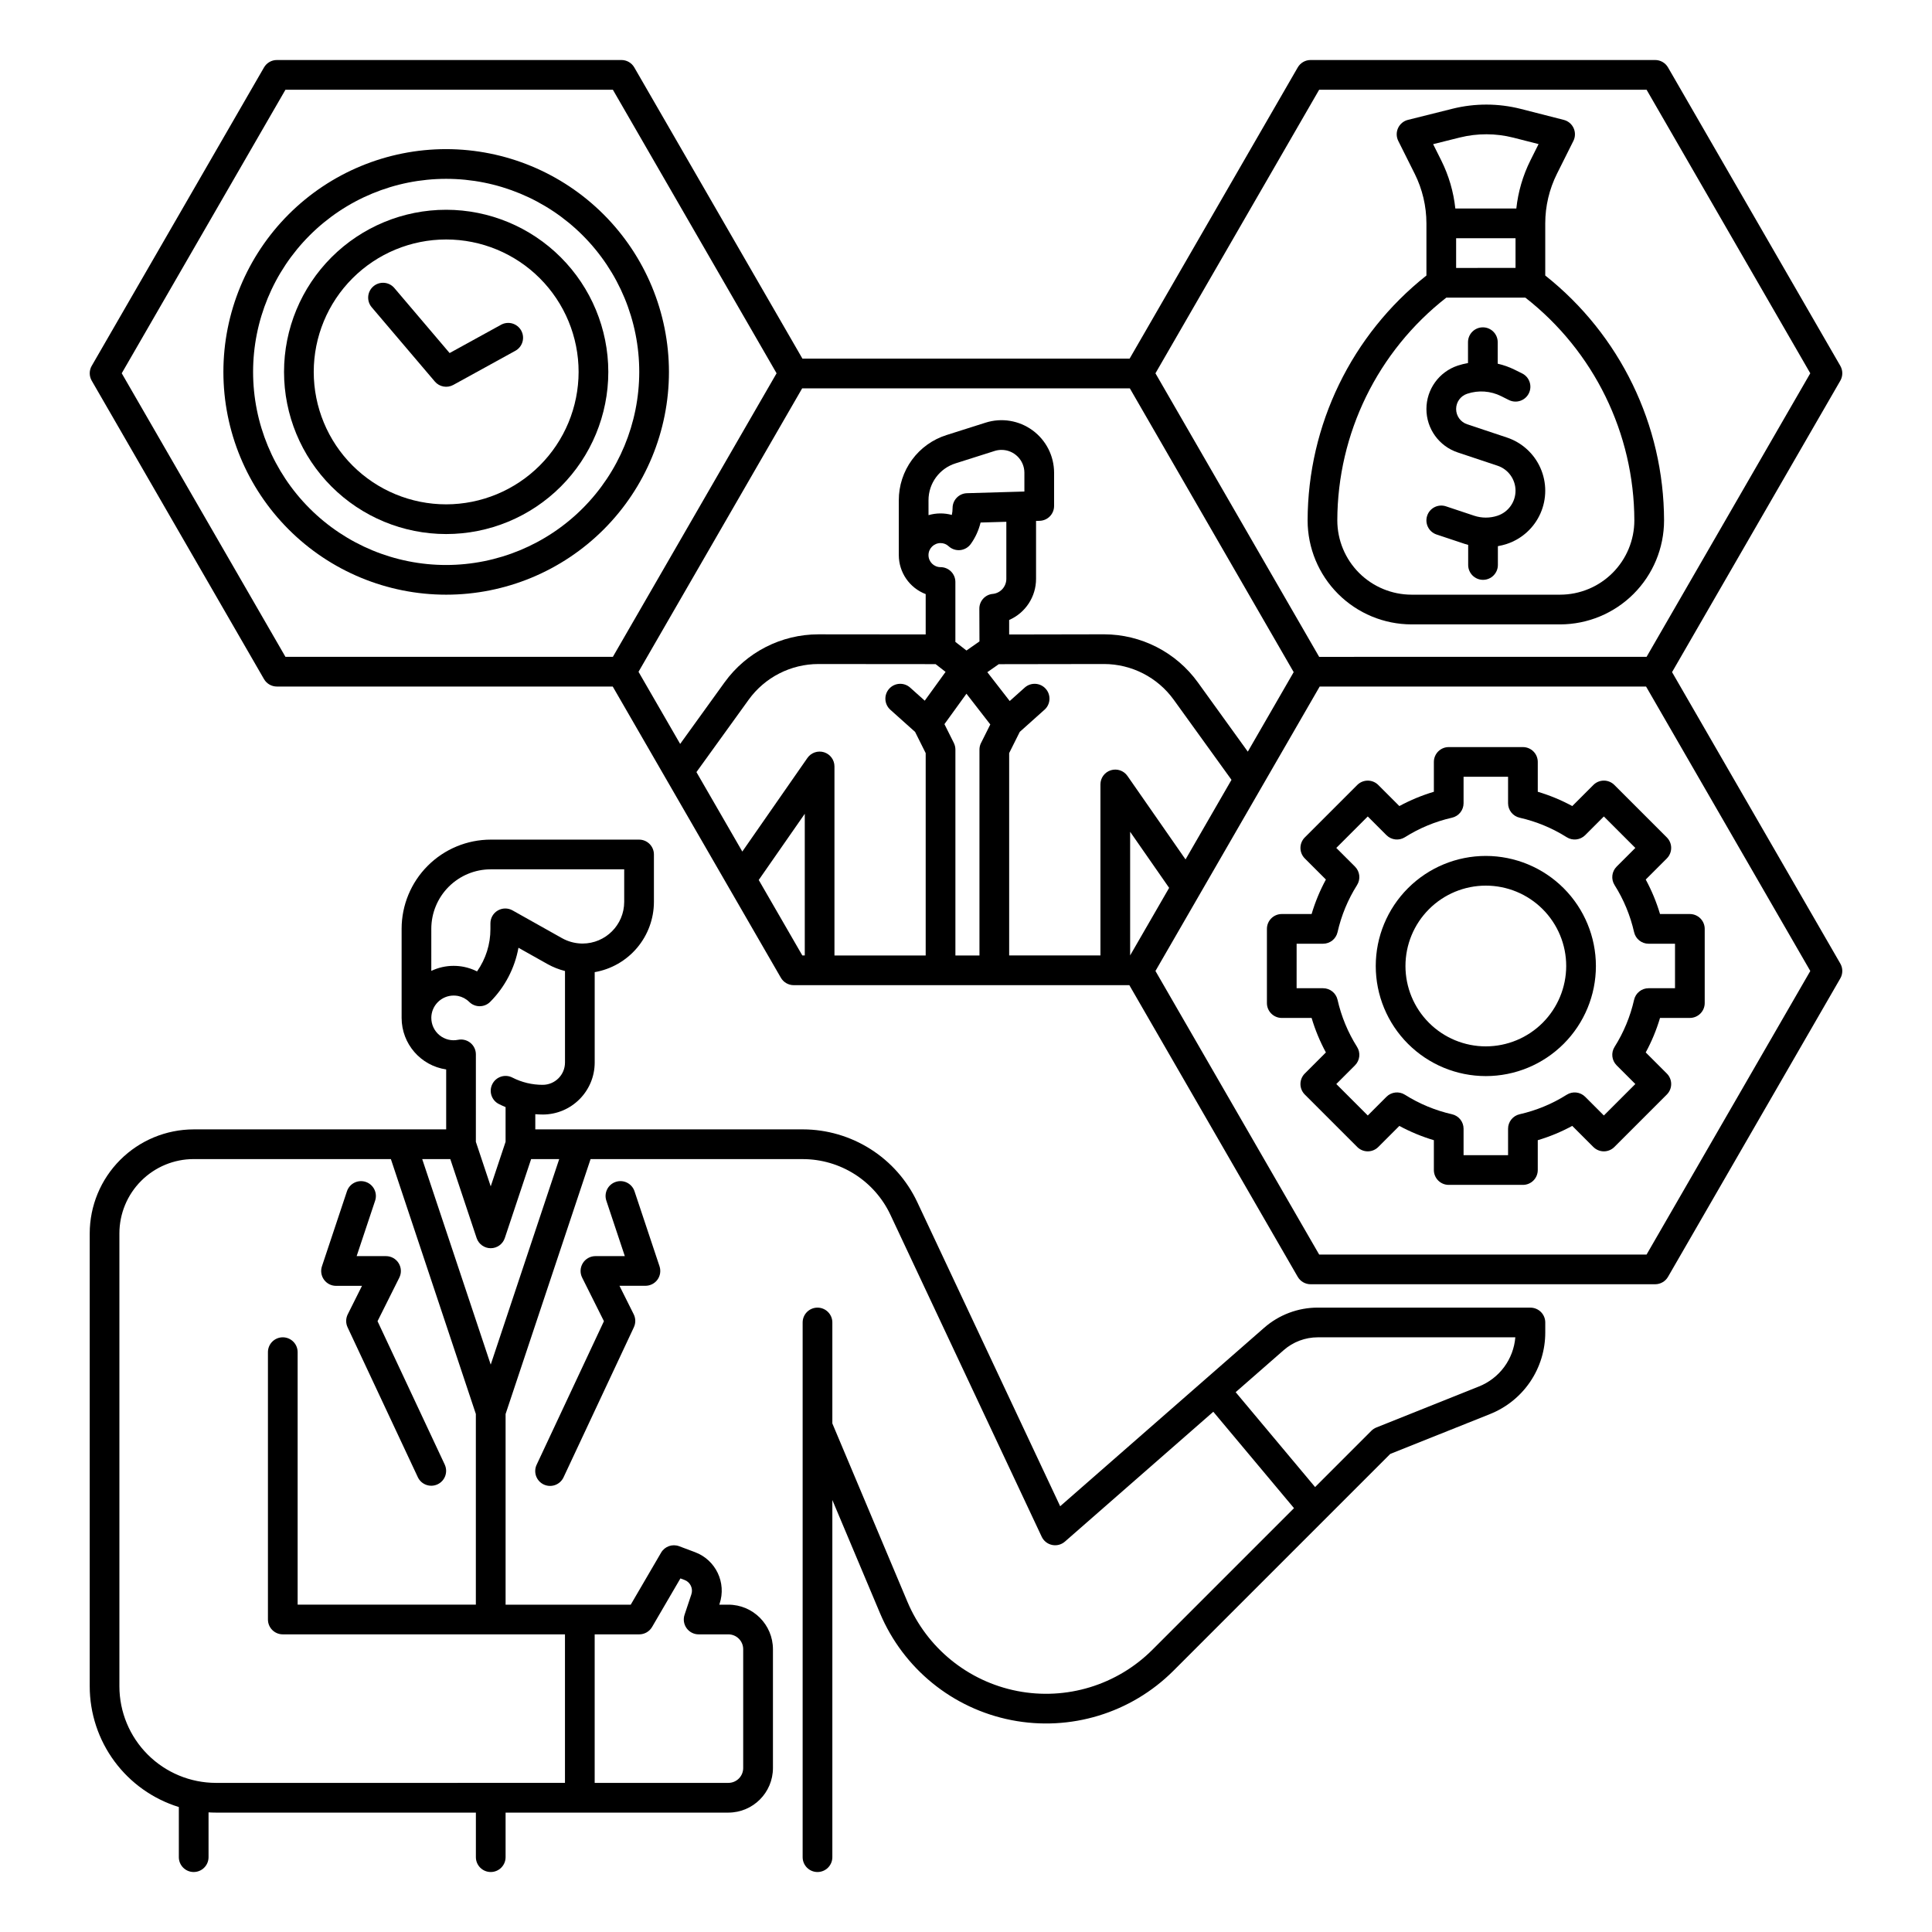
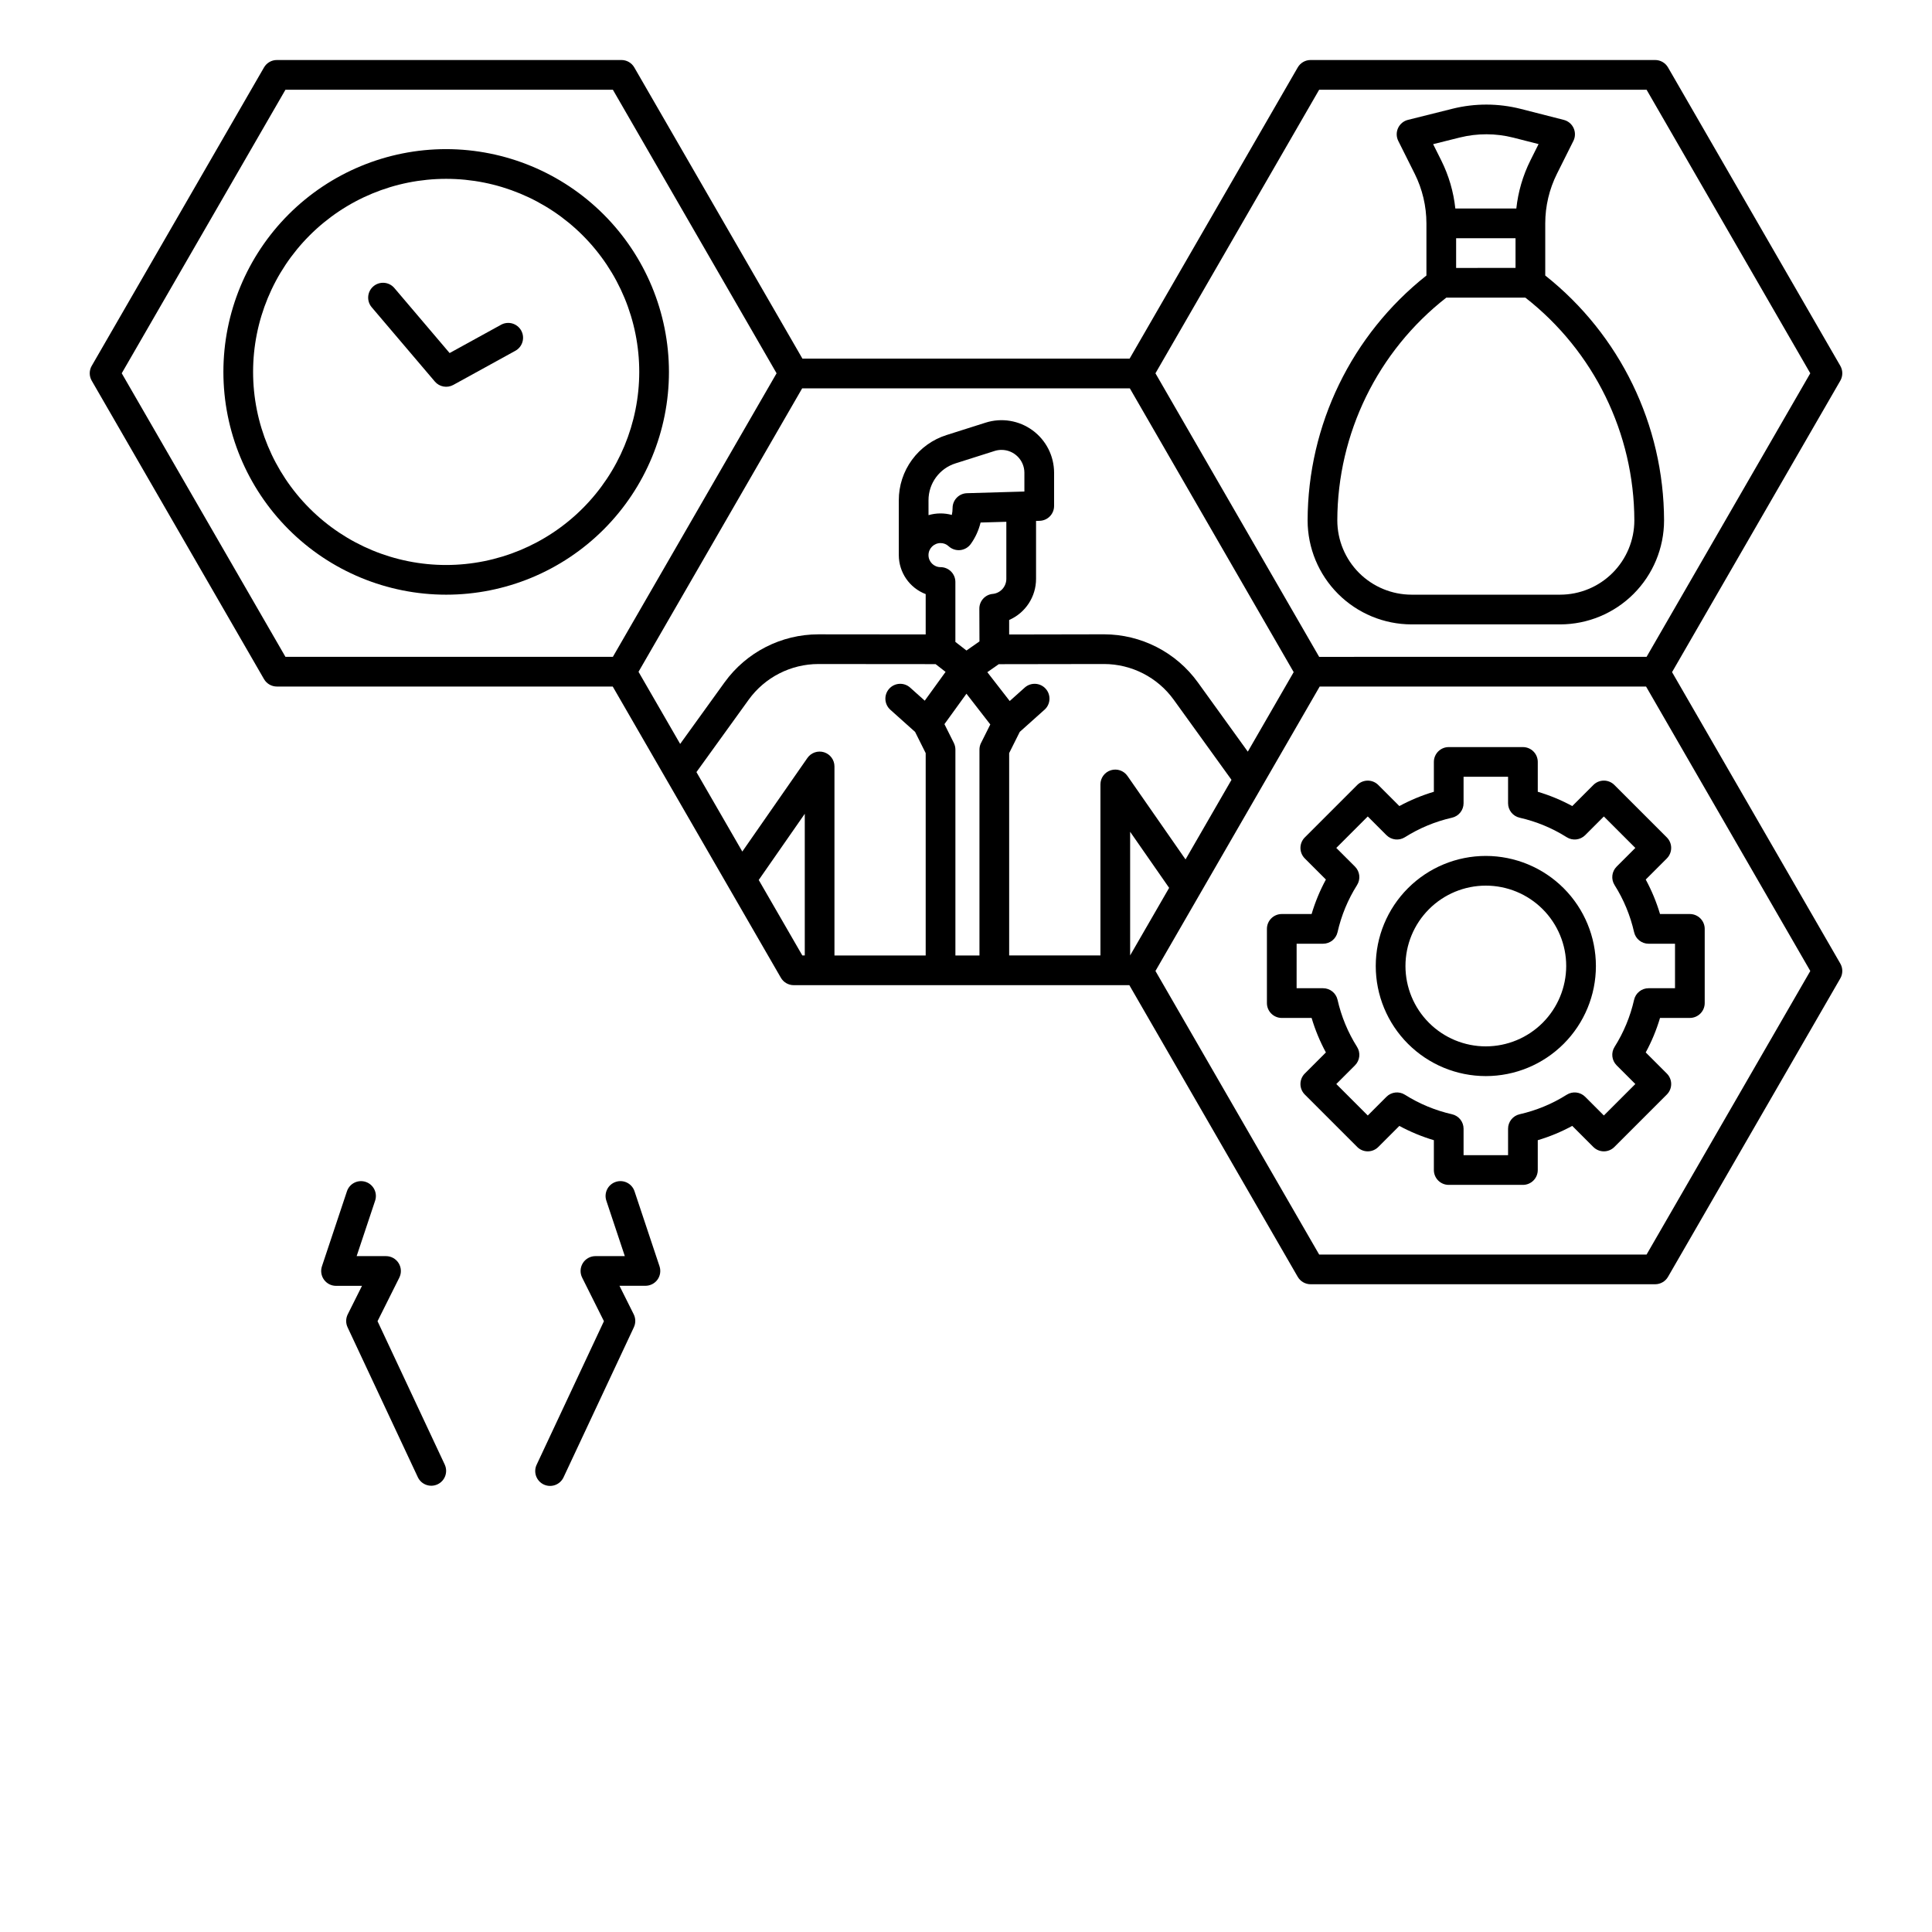
<svg xmlns="http://www.w3.org/2000/svg" fill="#000000" width="800px" height="800px" version="1.1" viewBox="144 144 512 512">
  <g>
    <path d="m587.11 322.12 44.59-77.23c0.703-1.219 0.703-2.719 0-3.938l-45.656-79.078c-0.703-1.219-2.004-1.969-3.41-1.969h-91.316c-1.406 0-2.703 0.75-3.406 1.969l-44.555 77.172h-86.703l-44.559-77.172c-0.703-1.219-2-1.969-3.406-1.969h-91.316c-1.406 0-2.707 0.75-3.41 1.969l-45.656 79.082v-0.004c-0.703 1.219-0.703 2.719 0 3.938l45.656 79.082c0.703 1.219 2.004 1.969 3.41 1.969h89.008l44.555 77.172h0.004c0.703 1.219 2 1.969 3.406 1.969h88.941l44.621 77.289h0.004c0.703 1.219 2 1.969 3.406 1.969h91.316c1.406 0 2.707-0.75 3.41-1.969l45.656-79.082c0.703-1.219 0.703-2.719 0-3.938zm-93.52-154.34h86.77l43.383 75.145-43.383 75.145-86.77 0.004-43.383-75.145zm-35.41 203.98-15.391-22.125c-0.98-1.414-2.766-2.023-4.41-1.508-1.641 0.512-2.758 2.035-2.754 3.754v45.324h-24.188v-53.629l2.809-5.621 6.562-5.875 0.004 0.004c1.617-1.449 1.758-3.938 0.309-5.555-1.449-1.621-3.941-1.762-5.559-0.309l-3.977 3.559-5.934-7.644 3.031-2.121 27.887-0.043h-0.004c7.32 0.008 14.191 3.523 18.477 9.457l15.316 21.234zm-4.348 7.531-10.336 17.906v-32.766zm-91.449-35.934c-1.645-0.512-3.426 0.098-4.41 1.508l-17.254 24.805-12.156-21.055 13.844-19.188c4.285-5.93 11.156-9.445 18.473-9.453l31.062 0.027 2.644 2.055-5.519 7.629-3.867-3.461-0.004-0.004c-1.621-1.449-4.109-1.312-5.559 0.309-1.449 1.621-1.309 4.109 0.309 5.559l6.562 5.875 2.809 5.621v53.629l-24.176-0.004v-50.094c0-1.723-1.117-3.242-2.758-3.758zm30.871-55.434c0.789-0.008 1.551 0.289 2.129 0.824 0.828 0.77 1.949 1.148 3.074 1.035 1.129-0.113 2.148-0.707 2.809-1.625 1.227-1.711 2.106-3.641 2.598-5.684l6.824-0.195v15.121c0.004 2.008-1.48 3.711-3.473 3.981-2.078 0.125-3.691 1.852-3.68 3.93 0 0.164 0.031 8.676 0.031 8.676l-3.445 2.406-2.938-2.281v-15.875c0-1.047-0.414-2.047-1.152-2.785-0.738-0.738-1.738-1.152-2.785-1.152-1.758 0-3.188-1.426-3.188-3.188s1.43-3.188 3.188-3.188zm-3.188-7.402-0.004-3.945c-0.008-4.481 2.898-8.445 7.176-9.785l10.332-3.277v-0.004c0.598-0.188 1.223-0.285 1.848-0.285 3.34 0.004 6.047 2.711 6.055 6.051v4.984l-15.207 0.441h-0.004c-2.129 0.059-3.824 1.805-3.82 3.934 0 0.613-0.066 1.227-0.199 1.828-2.023-0.555-4.164-0.535-6.18 0.055zm6.711 60.371-2.492-4.988 5.832-8.062 6.32 8.145-2.453 4.906-0.004-0.004c-0.273 0.547-0.414 1.148-0.414 1.762v54.559h-6.375v-54.559c0-0.613-0.145-1.215-0.418-1.762zm77.902 2.301-13.25-18.371c-5.769-7.981-15.016-12.711-24.863-12.723l-25.133 0.047v-3.848h0.004c4.332-1.891 7.133-6.172 7.125-10.898v-15.352l0.961-0.027h-0.004c2.129-0.062 3.824-1.805 3.824-3.938v-8.809 0.004c-0.004-4.441-2.121-8.613-5.703-11.234-3.582-2.625-8.199-3.383-12.434-2.043l-10.348 3.285c-3.68 1.156-6.894 3.453-9.172 6.566-2.281 3.109-3.504 6.867-3.496 10.723v14.535c0.008 4.586 2.84 8.695 7.125 10.332v10.688l-28.438-0.027c-9.848 0.008-19.094 4.742-24.859 12.723l-11.77 16.32-11.035-19.113 43.367-75.117h86.84l43.418 75.203zm-298.42-100.27 43.387-75.145h86.77l43.383 75.145-43.383 75.145-86.77 0.004zm168.81 134.28 12.203-17.539v37.543h-0.648zm235.29 99.262h-86.77l-43.383-75.145 43.52-75.375h86.5l43.52 75.375z" />
    <path d="m262.24 183.52c-15.66 0-30.676 6.219-41.746 17.289-11.074 11.074-17.293 26.09-17.293 41.75 0 15.656 6.219 30.676 17.293 41.746 11.07 11.074 26.086 17.293 41.746 17.293 15.66 0 30.676-6.219 41.746-17.293 11.074-11.07 17.293-26.09 17.293-41.746-0.016-15.652-6.242-30.66-17.312-41.73-11.066-11.066-26.074-17.293-41.727-17.309zm0 110.21c-13.57 0-26.586-5.391-36.18-14.988-9.598-9.594-14.988-22.609-14.988-36.18 0-13.57 5.391-26.586 14.988-36.184 9.594-9.594 22.609-14.984 36.18-14.984 13.57 0 26.586 5.391 36.18 14.984 9.598 9.598 14.988 22.613 14.988 36.184-0.016 13.566-5.41 26.57-15.004 36.164s-22.598 14.988-36.164 15.004z" />
-     <path d="m262.24 199.59c-11.395 0-22.324 4.527-30.383 12.586-8.059 8.059-12.586 18.984-12.586 30.383 0 11.395 4.527 22.324 12.586 30.383 8.059 8.059 18.988 12.586 30.383 12.586s22.324-4.527 30.383-12.586 12.586-18.988 12.586-30.383c-0.012-11.391-4.543-22.312-12.602-30.371-8.055-8.055-18.977-12.586-30.367-12.598zm0 78.066c-9.309 0-18.234-3.699-24.816-10.281s-10.281-15.508-10.281-24.816 3.699-18.234 10.281-24.816c6.582-6.582 15.508-10.281 24.816-10.281 9.309 0 18.234 3.699 24.816 10.281 6.582 6.582 10.281 15.508 10.281 24.816-0.012 9.305-3.711 18.227-10.293 24.805-6.578 6.578-15.5 10.281-24.805 10.293z" />
    <path d="m276.74 230.09-13.586 7.473-14.648-17.234c-1.406-1.656-3.891-1.859-5.551-0.453-1.656 1.41-1.859 3.894-0.449 5.551l16.727 19.68v0.004c1.211 1.422 3.258 1.801 4.898 0.898l16.398-9.02c0.93-0.496 1.621-1.344 1.922-2.352 0.305-1.012 0.188-2.098-0.32-3.023-0.508-0.922-1.367-1.602-2.379-1.891-1.016-0.285-2.102-0.152-3.016 0.367z" />
    <path d="m518.08 309.47h39.359c7.305-0.008 14.309-2.914 19.473-8.078 5.168-5.164 8.074-12.168 8.082-19.473-0.062-25.301-11.656-49.195-31.488-64.906v-13.812c0.004-4.566 1.066-9.066 3.106-13.152l4.352-8.703c0.531-1.066 0.551-2.316 0.059-3.398-0.496-1.082-1.453-1.883-2.606-2.176l-11.406-2.914c-5.93-1.504-12.141-1.52-18.078-0.043l-11.809 2.953c-1.156 0.289-2.121 1.086-2.621 2.172s-0.48 2.336 0.055 3.406l4.352 8.703v-0.004c2.039 4.086 3.102 8.59 3.109 13.156v13.812c-19.836 15.711-31.426 39.605-31.488 64.906 0.008 7.305 2.914 14.309 8.078 19.473 5.164 5.164 12.168 8.07 19.473 8.078zm11.809-102.34h15.742v7.871l-15.742 0.004zm0.953-26.684c4.672-1.164 9.559-1.148 14.223 0.035l6.672 1.703-2.168 4.336c-1.988 3.992-3.25 8.305-3.727 12.738h-16.164c-0.473-4.434-1.734-8.746-3.727-12.738l-2.156-4.316zm-3.559 42.43h20.953c18.18 14.203 28.828 35.969 28.883 59.039-0.004 5.219-2.078 10.219-5.769 13.91-3.688 3.688-8.691 5.766-13.91 5.769h-39.359c-5.219-0.004-10.219-2.082-13.91-5.769-3.688-3.691-5.762-8.691-5.769-13.91 0.055-23.07 10.703-44.836 28.883-59.039z" />
-     <path d="m530.31 263.9 10.547 3.516c2.852 0.953 4.773 3.621 4.773 6.629 0 3.004-1.922 5.676-4.773 6.625-2.012 0.668-4.184 0.668-6.191 0l-7.469-2.488c-2.062-0.688-4.293 0.426-4.981 2.488s0.43 4.293 2.492 4.981l7.469 2.488c0.297 0.098 0.602 0.18 0.906 0.262v5.324c0 2.172 1.762 3.938 3.934 3.938 2.176 0 3.938-1.766 3.938-3.938v-4.984c0.809-0.145 1.609-0.344 2.391-0.602 3.969-1.32 7.199-4.258 8.891-8.086 1.691-3.828 1.691-8.191 0-12.016-1.691-3.828-4.922-6.766-8.891-8.09l-10.547-3.516c-1.738-0.582-2.91-2.207-2.91-4.039s1.172-3.457 2.91-4.035c2.981-1.004 6.242-0.773 9.051 0.641l2.019 1.012h0.004c1.941 0.973 4.309 0.184 5.281-1.762 0.969-1.941 0.184-4.309-1.762-5.281l-2.019-1c-1.418-0.703-2.918-1.234-4.465-1.582v-5.699c0-2.176-1.762-3.938-3.934-3.938-2.176 0-3.938 1.762-3.938 3.938v5.527c-0.922 0.16-1.836 0.387-2.727 0.68-4.953 1.648-8.293 6.285-8.293 11.504s3.34 9.852 8.293 11.504z" />
    <path d="m586.88 368.71c0-1.043-0.414-2.047-1.152-2.785l-13.906-13.906 0.004 0.004c-0.738-0.738-1.742-1.156-2.785-1.156s-2.043 0.418-2.781 1.156l-5.59 5.594-0.004-0.004c-2.906-1.574-5.969-2.844-9.141-3.789v-7.906c0-1.043-0.414-2.043-1.152-2.781s-1.738-1.152-2.785-1.152h-19.664c-2.172 0-3.934 1.762-3.934 3.934v7.906c-3.172 0.945-6.234 2.215-9.145 3.789l-5.59-5.59c-0.738-0.738-1.738-1.152-2.785-1.152-1.043 0-2.043 0.414-2.781 1.152l-13.906 13.906v-0.004c-0.738 0.738-1.152 1.742-1.152 2.785 0 1.043 0.414 2.043 1.152 2.781l5.59 5.59v0.004c-1.574 2.906-2.844 5.973-3.785 9.141h-7.906c-2.176 0-3.938 1.762-3.938 3.938v19.664c0 1.043 0.414 2.043 1.152 2.781 0.738 0.738 1.738 1.156 2.785 1.156h7.906c0.941 3.168 2.211 6.234 3.785 9.141l-5.59 5.59c-0.738 0.738-1.152 1.742-1.152 2.785 0 1.043 0.414 2.043 1.152 2.781l13.906 13.906c0.738 0.738 1.738 1.152 2.781 1.152 1.047 0 2.047-0.414 2.785-1.152l5.59-5.59c2.91 1.574 5.973 2.844 9.145 3.785v7.91c0 1.043 0.414 2.043 1.152 2.781s1.738 1.152 2.781 1.152h19.664c1.047 0 2.047-0.414 2.785-1.152s1.152-1.738 1.152-2.781v-7.91c3.172-0.941 6.234-2.211 9.141-3.789l5.59 5.59h0.004c0.738 0.738 1.738 1.156 2.781 1.156s2.047-0.418 2.785-1.156l13.906-13.906-0.004 0.004c0.738-0.738 1.156-1.738 1.156-2.785 0-1.043-0.418-2.043-1.156-2.781l-5.59-5.59v-0.004c1.578-2.906 2.848-5.969 3.789-9.141h7.906c1.043 0 2.043-0.414 2.781-1.152 0.738-0.738 1.156-1.738 1.156-2.785v-19.66c0-1.047-0.418-2.047-1.156-2.785-0.738-0.738-1.738-1.152-2.781-1.152h-7.906c-0.945-3.172-2.215-6.234-3.789-9.141l5.59-5.59v-0.004c0.738-0.738 1.152-1.738 1.152-2.781zm-5.992 25.387h7.008v11.793h-7.008 0.004c-1.84 0-3.434 1.27-3.84 3.062-1.004 4.426-2.754 8.652-5.176 12.488-0.98 1.555-0.75 3.582 0.547 4.883l4.957 4.953-8.34 8.34-4.953-4.957c-1.301-1.301-3.328-1.527-4.883-0.547-3.836 2.422-8.059 4.172-12.488 5.176-1.789 0.406-3.062 2-3.062 3.836v7.008h-11.793v-7.008c0-1.836-1.273-3.43-3.066-3.836-4.426-1.004-8.648-2.754-12.484-5.176-1.559-0.98-3.582-0.754-4.883 0.547l-4.953 4.957-8.34-8.34 4.957-4.953h-0.004c1.301-1.301 1.527-3.328 0.547-4.883-2.422-3.836-4.172-8.062-5.172-12.488-0.406-1.793-2-3.062-3.84-3.062h-7.008l0.004-11.793h7.008-0.004c1.84 0 3.434-1.27 3.84-3.062 1-4.426 2.75-8.652 5.172-12.488 0.98-1.555 0.754-3.582-0.547-4.883l-4.957-4.953 8.34-8.34 4.953 4.957h0.004c1.301 1.301 3.324 1.527 4.883 0.547 3.836-2.422 8.059-4.172 12.484-5.176 1.793-0.406 3.066-2 3.066-3.836v-7.008h11.793v7.008c0 1.836 1.27 3.43 3.062 3.836 4.426 1.004 8.648 2.754 12.488 5.176 1.555 0.98 3.582 0.75 4.883-0.547l4.953-4.957 8.34 8.34-4.957 4.953c-1.301 1.301-1.527 3.328-0.547 4.883 2.422 3.836 4.172 8.062 5.176 12.488 0.406 1.793 2 3.062 3.84 3.062z" />
    <path d="m537.76 370.83c-7.734 0-15.156 3.07-20.625 8.543-5.473 5.469-8.547 12.891-8.547 20.629 0 7.734 3.074 15.156 8.547 20.625 5.469 5.473 12.891 8.547 20.625 8.547 7.738 0 15.156-3.074 20.629-8.547 5.469-5.469 8.543-12.891 8.543-20.625-0.008-7.734-3.082-15.152-8.551-20.621-5.473-5.469-12.887-8.543-20.621-8.551zm0 50.473v-0.004c-5.648 0-11.066-2.242-15.059-6.238-3.996-3.992-6.238-9.41-6.238-15.059 0-5.652 2.242-11.066 6.238-15.062 3.992-3.996 9.41-6.238 15.059-6.238 5.648 0 11.066 2.242 15.062 6.238 3.996 3.996 6.238 9.41 6.238 15.062-0.008 5.644-2.254 11.059-6.246 15.055-3.992 3.992-9.406 6.238-15.055 6.242z" />
-     <path d="m549.57 490.53h-56.332c-5.238-0.004-10.297 1.898-14.234 5.352l-54.047 47.285-37.895-80.641c-2.711-5.742-6.996-10.594-12.355-13.996s-11.574-5.219-17.922-5.234h-70.926v-4.023c0.656 0.051 1.312 0.086 1.969 0.086l-0.004 0.004c7.606-0.008 13.77-6.172 13.777-13.777v-23.957c4.391-0.762 8.367-3.047 11.238-6.453 2.871-3.406 4.449-7.715 4.457-12.168v-12.566c0-1.043-0.414-2.043-1.152-2.781s-1.738-1.152-2.785-1.152h-39.309c-6.262 0.008-12.266 2.496-16.691 6.926-4.43 4.426-6.918 10.43-6.926 16.688v23.637c0.008 6.848 5.031 12.656 11.809 13.652v15.887h-66.914c-7.305 0.012-14.305 2.914-19.473 8.082-5.164 5.164-8.07 12.168-8.078 19.473v120.05c0.008 7.152 2.305 14.117 6.555 19.871s10.227 9.996 17.062 12.109v13.285c0 2.172 1.762 3.934 3.934 3.934 2.176 0 3.938-1.762 3.938-3.934v-11.871c0.652 0.039 1.309 0.062 1.969 0.062h68.879v11.809c0 2.172 1.762 3.934 3.938 3.934 2.172 0 3.934-1.762 3.934-3.934v-11.809h59.043c6.516-0.008 11.801-5.289 11.809-11.809v-31.488c-0.008-6.519-5.293-11.801-11.809-11.809h-2.41l0.078-0.23h-0.004c1.883-5.578-1.012-11.645-6.531-13.691l-4.184-1.57c-1.797-0.672-3.816 0.043-4.781 1.703l-8.047 13.789h-33.164v-50.527l22.52-67.551h56.285c4.852 0.012 9.605 1.398 13.703 4 4.098 2.602 7.375 6.312 9.449 10.699l40.117 85.371v0.004c0.527 1.117 1.547 1.922 2.758 2.176 1.207 0.254 2.465-0.074 3.398-0.891l39.32-34.406 21.387 25.547-37.516 37.516c-9.387 9.387-22.828 13.488-35.855 10.938-13.027-2.551-23.93-11.418-29.082-23.652l-19.891-47.25v-26.758c0-2.172-1.762-3.934-3.938-3.934-2.172 0-3.934 1.762-3.934 3.934v141.7c0 2.172 1.762 3.934 3.934 3.934 2.176 0 3.938-1.762 3.938-3.934v-94.652l12.637 30.012c6.172 14.648 19.227 25.266 34.828 28.32 15.598 3.055 31.695-1.852 42.934-13.094l57.445-57.445 26.422-10.562c4.34-1.723 8.055-4.711 10.672-8.574 2.613-3.863 4.004-8.426 3.992-13.094v-2.609c0-1.043-0.414-2.043-1.152-2.781-0.738-0.738-1.742-1.152-2.785-1.152zm-291.27-100.41c0.008-4.172 1.668-8.172 4.617-11.125 2.953-2.953 6.953-4.613 11.129-4.617h35.375v8.629c-0.008 6.094-4.945 11.035-11.043 11.043-0.18 0-0.371-0.008-0.535-0.016h0.004c-1.711-0.086-3.375-0.562-4.871-1.391l-13.145-7.379c-1.223-0.688-2.711-0.672-3.918 0.035-1.207 0.703-1.945 1.996-1.945 3.394v1.508c0.008 4.019-1.23 7.941-3.543 11.23-1.117-0.562-2.301-0.969-3.527-1.215-0.879-0.168-1.777-0.254-2.672-0.254-2.051-0.004-4.074 0.453-5.926 1.336zm0 23.621v-0.008 0.004c0.016-3.262 2.664-5.902 5.926-5.906 0.391 0 0.781 0.039 1.168 0.109 1.117 0.227 2.144 0.773 2.953 1.574 0.734 0.734 1.734 1.145 2.769 1.145h0.02c1.047-0.008 2.047-0.426 2.781-1.172 3.883-3.906 6.492-8.898 7.481-14.32l7.746 4.348h-0.004c1.445 0.801 2.988 1.41 4.59 1.812v24.258c-0.004 3.262-2.644 5.902-5.906 5.906-2.797 0.008-5.559-0.652-8.051-1.93-1.934-0.988-4.305-0.219-5.293 1.719-0.988 1.934-0.223 4.305 1.715 5.293 0.586 0.297 1.18 0.566 1.789 0.816v9.203l-3.938 11.809-3.938-11.809 0.004-23.172c0-1.184-0.531-2.301-1.445-3.051-0.914-0.746-2.117-1.043-3.277-0.809-1.742 0.355-3.551-0.094-4.926-1.223-1.375-1.129-2.168-2.816-2.16-4.594zm55.105 163.38c1.398 0 2.695-0.742 3.398-1.949l7.512-12.875 1.074 0.402v-0.004c1.547 0.574 2.356 2.273 1.828 3.832l-1.805 5.41v0.004c-0.398 1.199-0.199 2.519 0.543 3.547 0.738 1.027 1.93 1.637 3.191 1.633h7.875c1.043 0 2.043 0.418 2.781 1.156 0.738 0.738 1.152 1.738 1.152 2.781v31.488c0 1.043-0.414 2.047-1.152 2.785-0.738 0.738-1.738 1.152-2.781 1.152h-35.426v-39.363zm-90.527-7.871v-66.91c0-2.176-1.762-3.938-3.938-3.938-2.172 0-3.934 1.762-3.934 3.938v70.848c0 1.043 0.414 2.043 1.152 2.781 0.738 0.738 1.738 1.152 2.781 1.152h74.785v39.359l-92.496 0.004c-6.785-0.008-13.285-2.707-18.082-7.504-4.797-4.797-7.496-11.297-7.504-18.082v-120.05c0.008-5.219 2.082-10.223 5.773-13.91 3.688-3.691 8.691-5.766 13.906-5.769h52.266l22.52 67.551v50.527zm51.168-63.613-18.156-54.465h7.445l6.977 20.926v-0.004c0.535 1.609 2.039 2.695 3.734 2.695s3.199-1.086 3.734-2.695l6.973-20.922h7.445zm261.87 5.801-27.168 10.863c-0.496 0.199-0.945 0.492-1.324 0.871l-14.91 14.914-21.051-25.145 12.727-11.133v-0.004c2.504-2.195 5.719-3.402 9.047-3.402h52.344-0.004c-0.238 2.856-1.266 5.59-2.973 7.894-1.707 2.301-4.023 4.082-6.688 5.141z" />
    <path d="m261.87 532.15-17.82-38.02 5.773-11.547c0.609-1.219 0.543-2.668-0.176-3.828-0.715-1.16-1.98-1.867-3.344-1.867h-7.789l4.898-14.695v0.004c0.688-2.062-0.43-4.293-2.492-4.981s-4.289 0.426-4.977 2.488l-6.625 19.875c-0.402 1.203-0.199 2.519 0.539 3.547s1.93 1.637 3.191 1.637h6.883l-3.777 7.555v-0.004c-0.535 1.078-0.555 2.34-0.043 3.43l18.629 39.754c0.934 1.949 3.262 2.781 5.219 1.863 1.957-0.914 2.809-3.238 1.91-5.203z" />
    <path d="m318.24 483.12c0.738-1.027 0.938-2.344 0.539-3.543l-6.625-19.875c-0.688-2.062-2.918-3.18-4.981-2.488-2.062 0.688-3.176 2.914-2.488 4.977l4.898 14.695h-7.785c-1.367 0-2.633 0.707-3.348 1.867-0.719 1.16-0.785 2.609-0.176 3.828l5.773 11.547-17.82 38.016c-0.453 0.949-0.512 2.039-0.16 3.027 0.355 0.988 1.086 1.797 2.039 2.242 0.949 0.445 2.039 0.492 3.027 0.129 0.984-0.363 1.785-1.102 2.223-2.059l18.629-39.754h-0.004c0.512-1.09 0.496-2.352-0.043-3.43l-3.777-7.555h6.883v0.004c1.266 0 2.453-0.605 3.195-1.629z" />
  </g>
</svg>